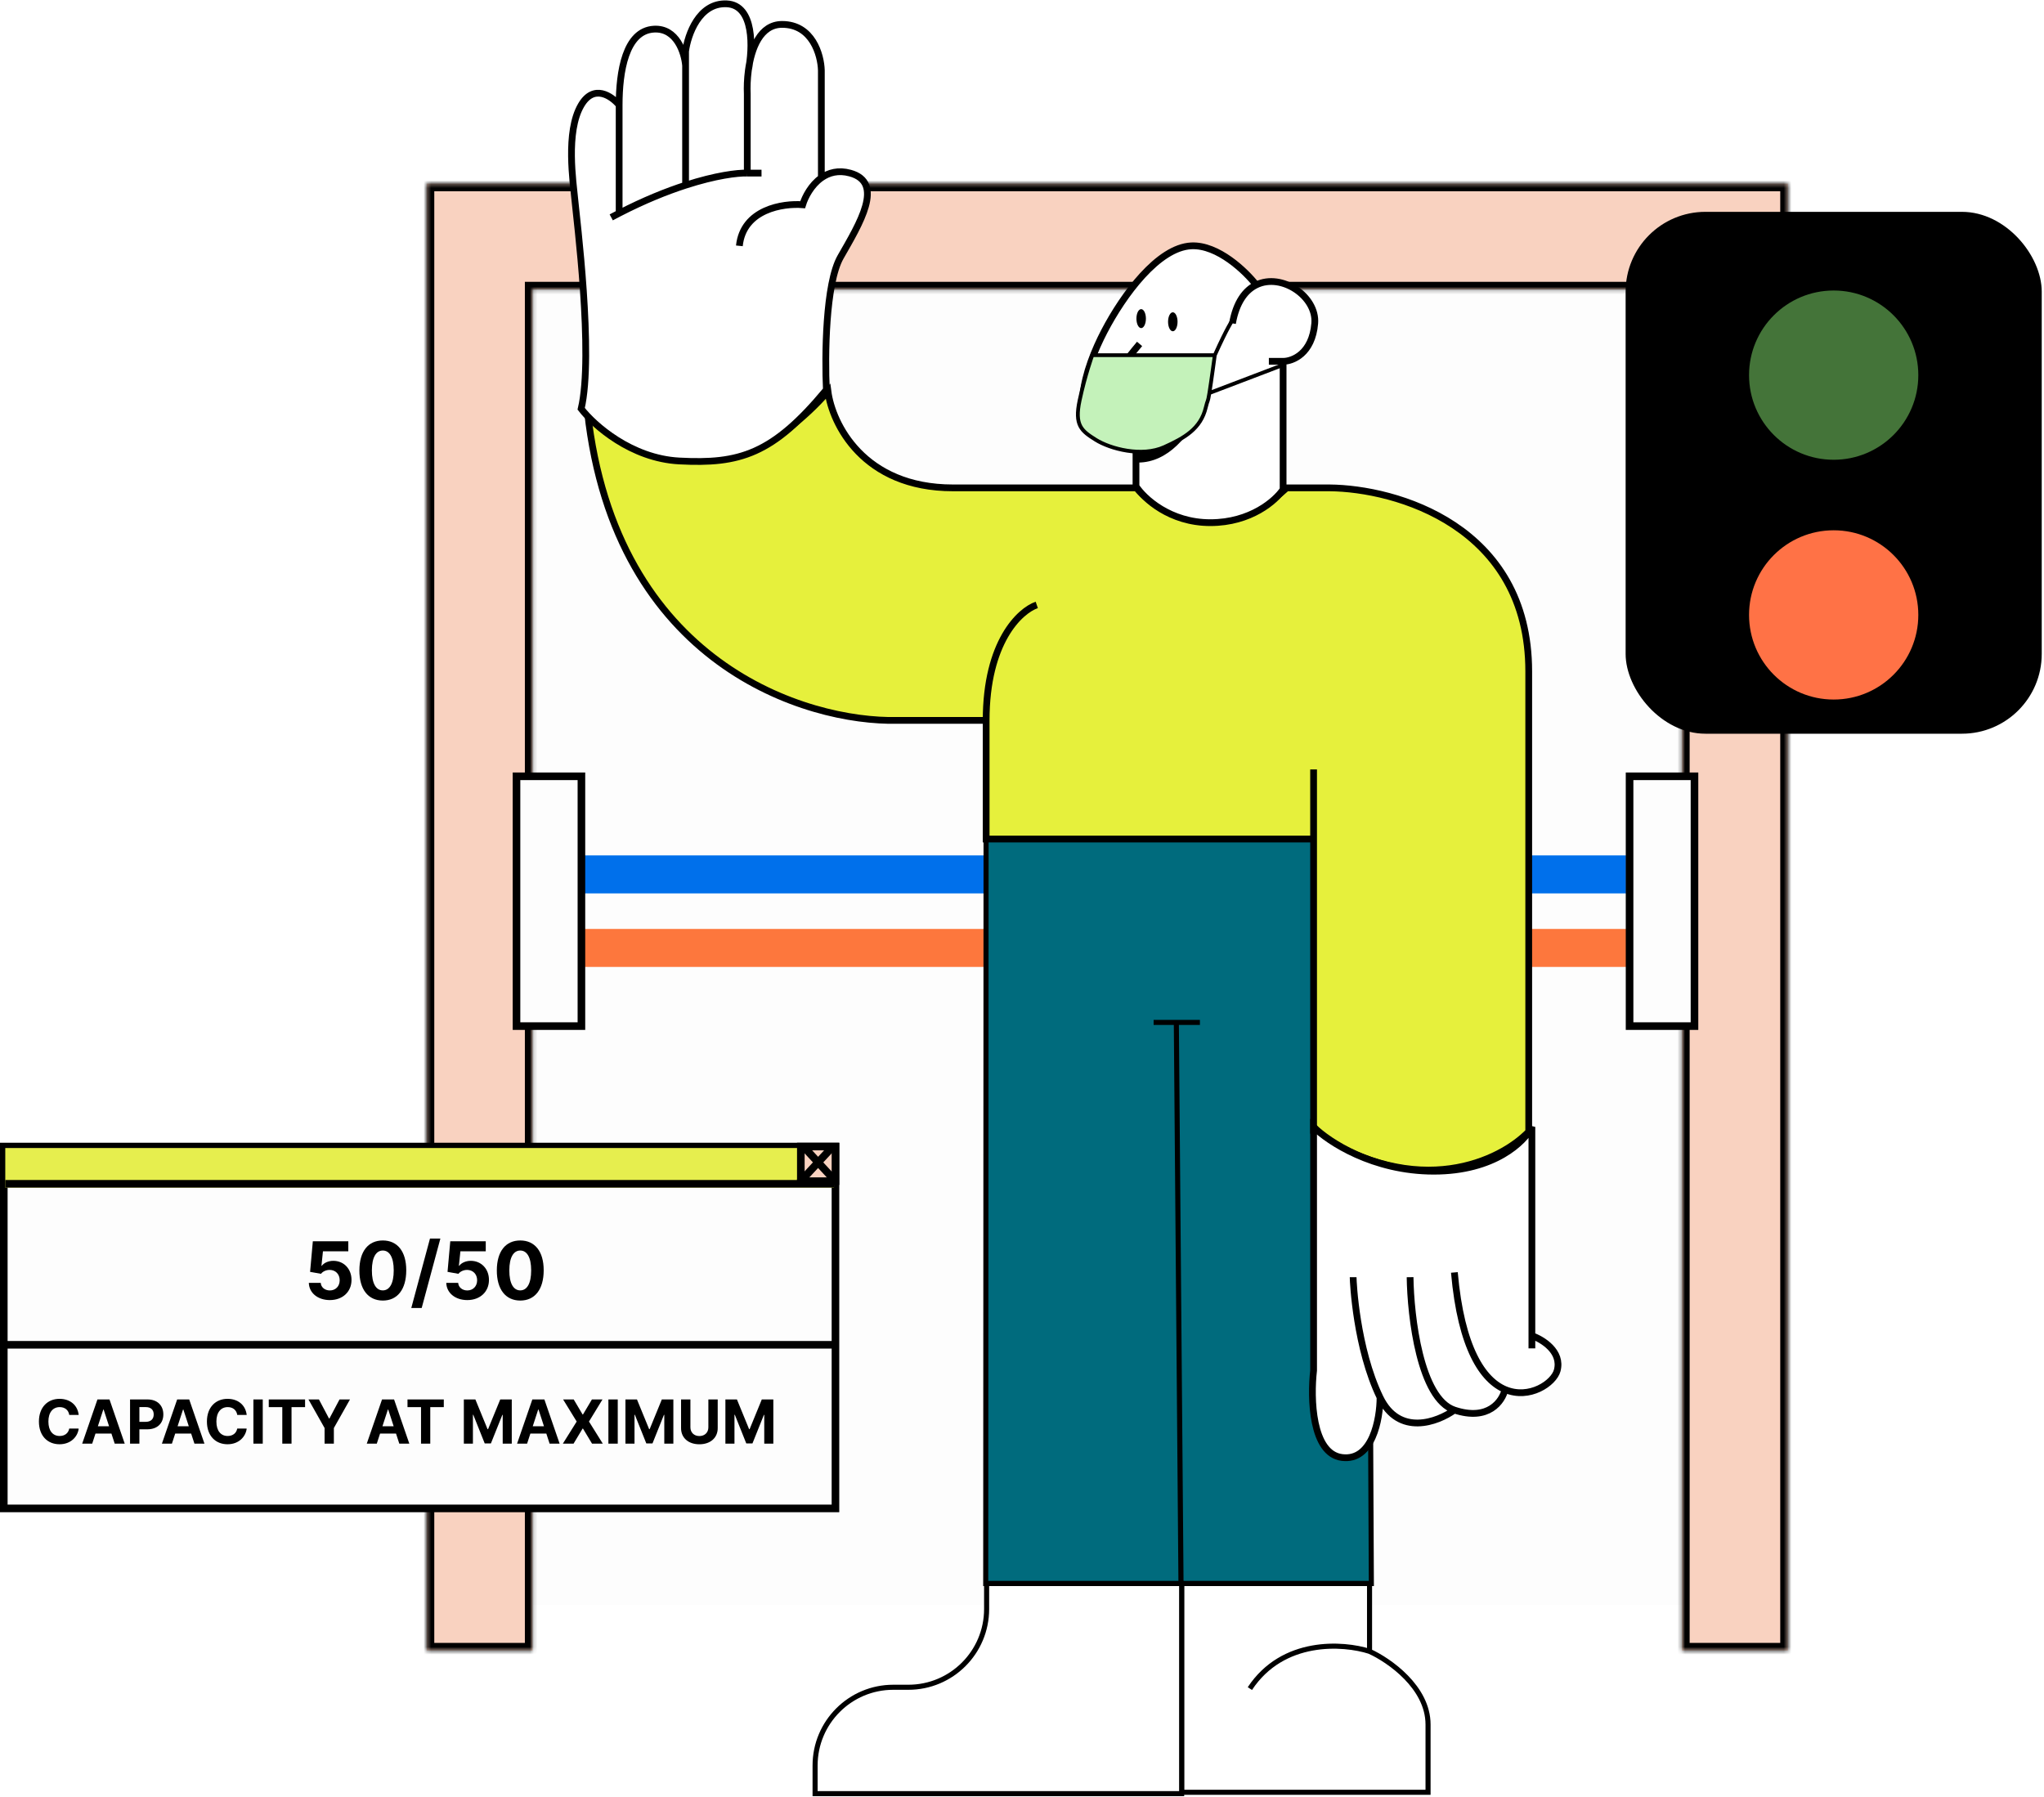
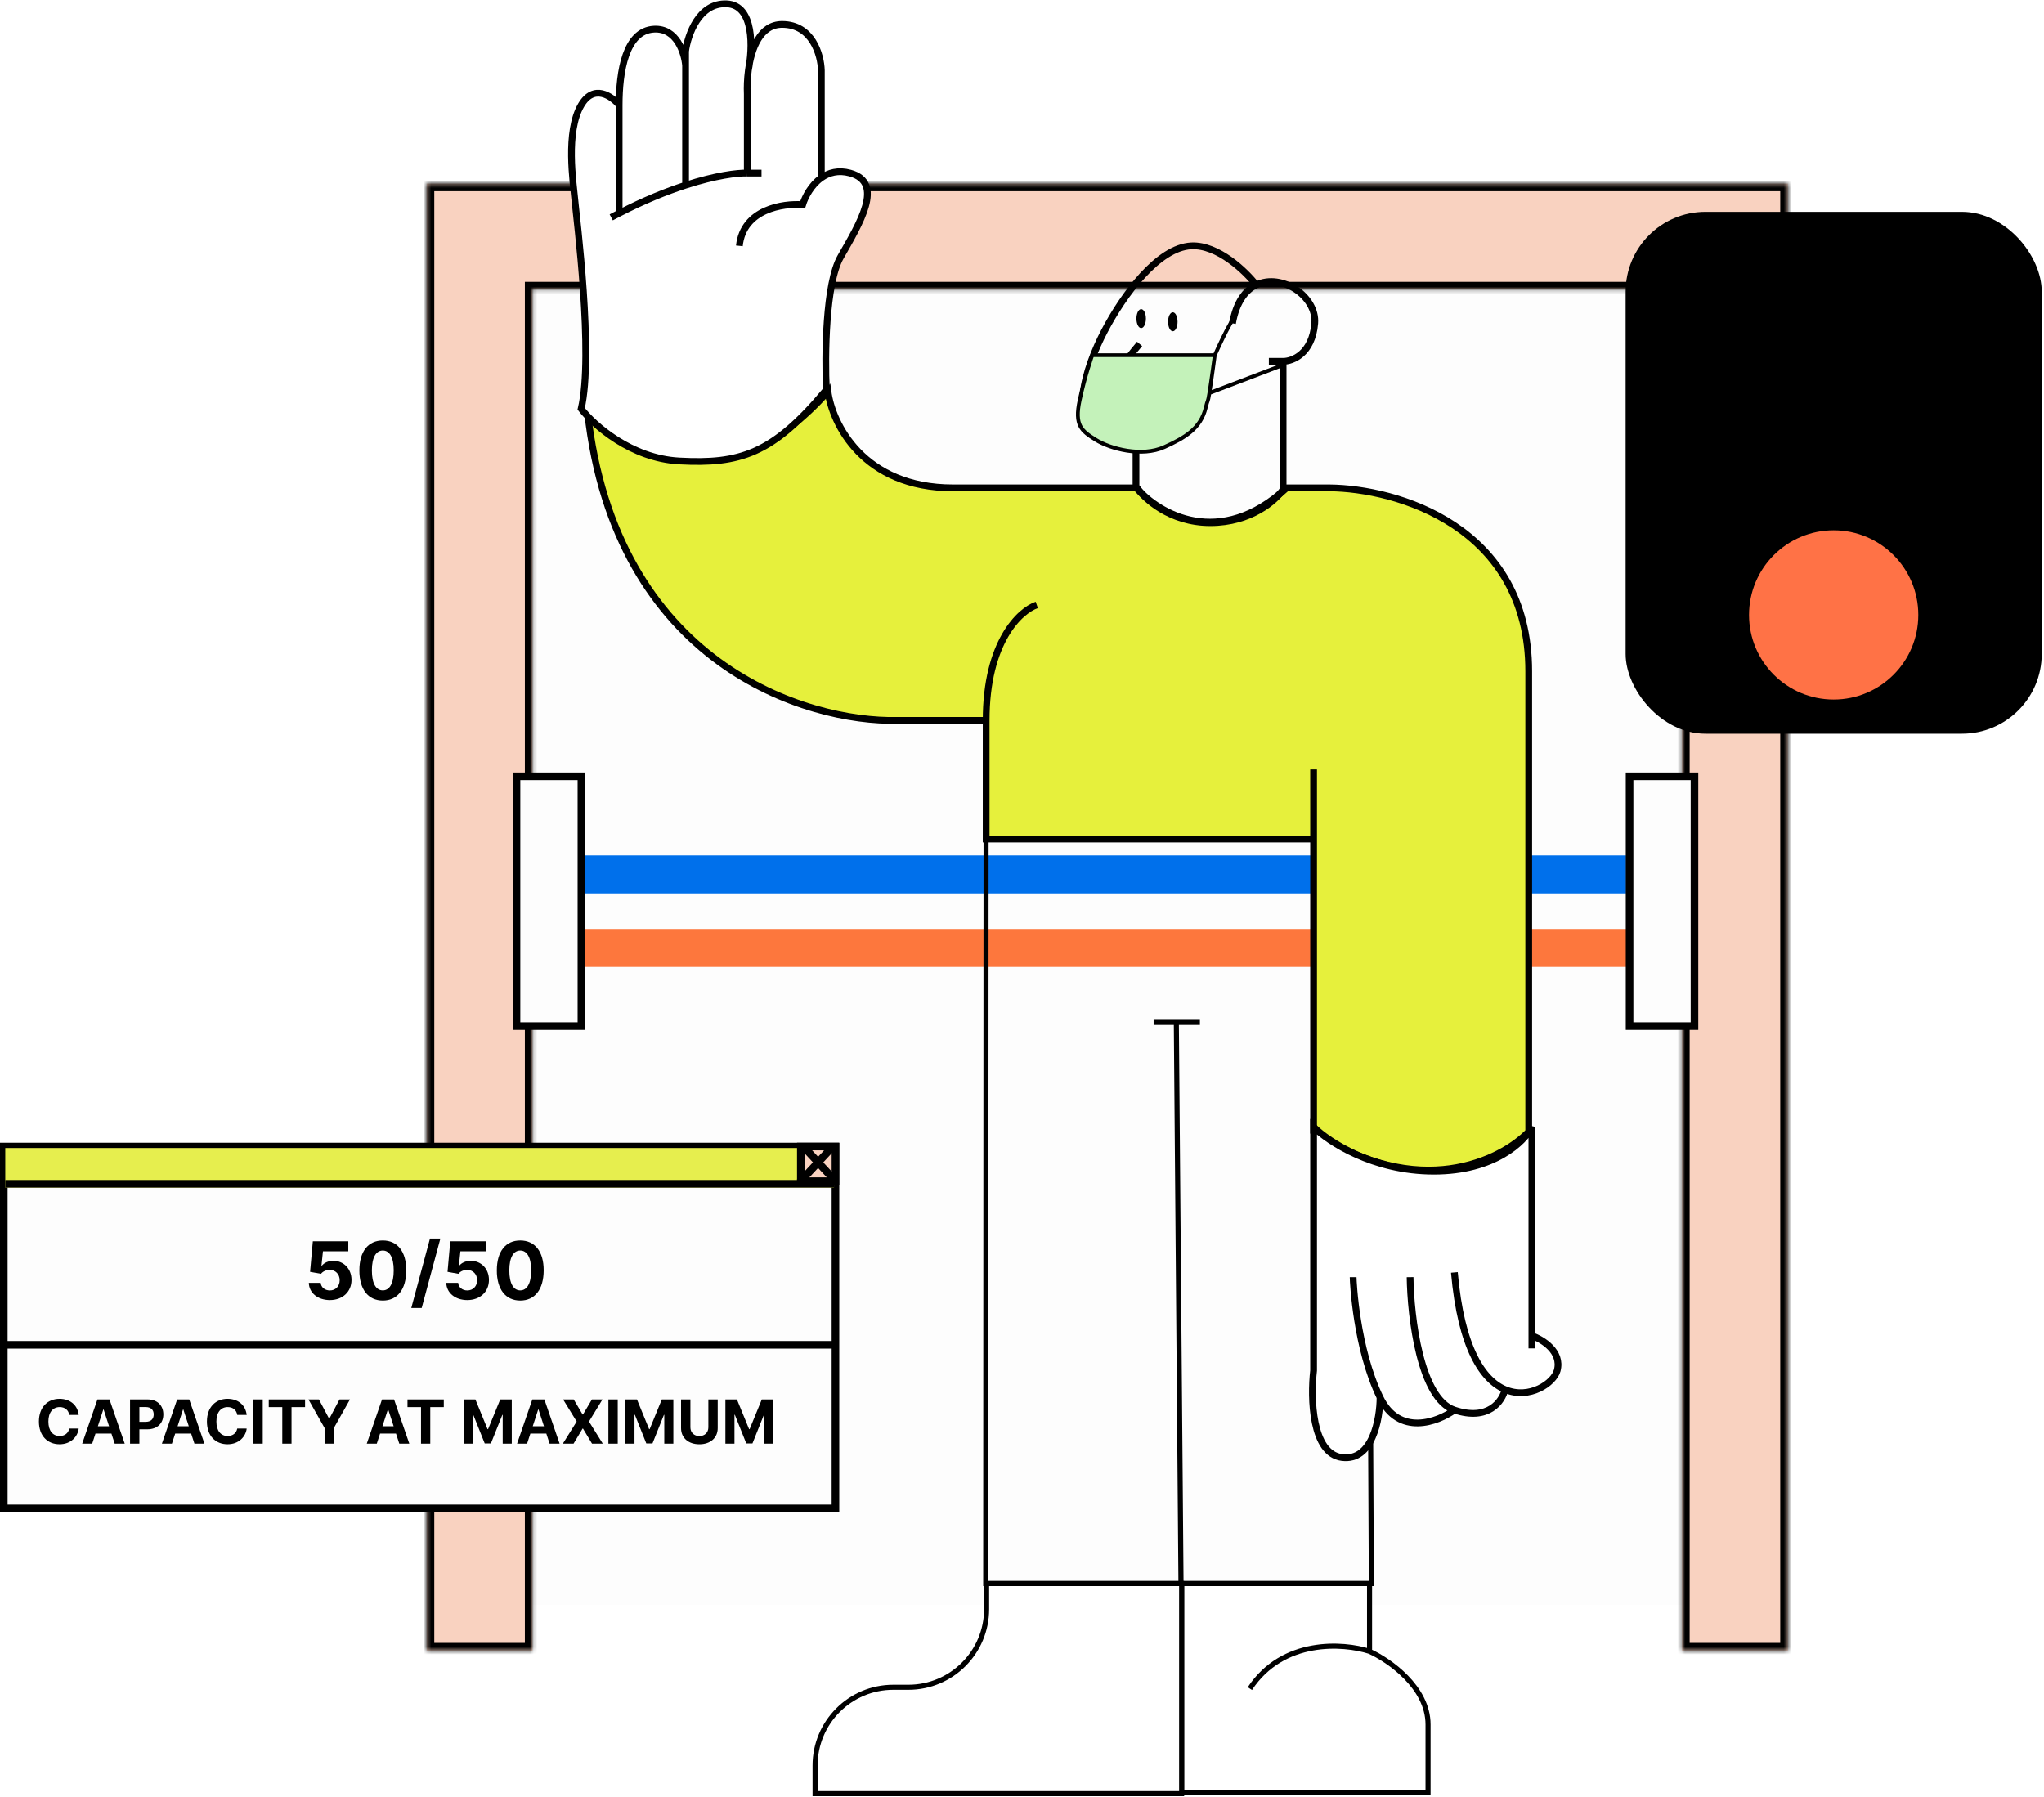
<svg xmlns="http://www.w3.org/2000/svg" width="538" height="473" viewBox="0 0 538 473" fill="none">
  <rect x="112.307" y="48.336" width="358.269" height="374.047" fill="#FDFDFD" />
  <mask id="path-2-inside-1" fill="white">
-     <path fill-rule="evenodd" clip-rule="evenodd" d="M112.307 48.336H470.576V76.181L470.576 434.449H442.731L442.731 76.181L140.152 76.181L140.152 434.449H112.307L112.307 76.181V48.336Z" />
+     <path fill-rule="evenodd" clip-rule="evenodd" d="M112.307 48.336H470.576V76.181L470.576 434.449H442.731L442.731 76.181L140.152 76.181L140.152 434.449H112.307V48.336Z" />
  </mask>
  <path fill-rule="evenodd" clip-rule="evenodd" d="M112.307 48.336H470.576V76.181L470.576 434.449H442.731L442.731 76.181L140.152 76.181L140.152 434.449H112.307L112.307 76.181V48.336Z" fill="#F9D2C0" />
  <path d="M470.576 48.336H472.576V46.336H470.576V48.336ZM112.307 48.336V46.336H110.307V48.336H112.307ZM470.576 76.181H472.576H470.576ZM470.576 434.449V436.449H472.576V434.449H470.576ZM442.731 434.449H440.731V436.449H442.731V434.449ZM442.731 76.181H444.731V74.181H442.731V76.181ZM140.152 76.181V74.181H138.152V76.181H140.152ZM140.152 434.449V436.449H142.152V434.449H140.152ZM112.307 434.449H110.307V436.449H112.307V434.449ZM112.307 76.181H114.307H112.307ZM470.576 46.336H112.307V50.336H470.576V46.336ZM472.576 76.181V48.336H468.576V76.181H472.576ZM472.576 434.449L472.576 76.181H468.576L468.576 434.449H472.576ZM442.731 436.449H470.576V432.449H442.731V436.449ZM440.731 76.181L440.731 434.449H444.731L444.731 76.181H440.731ZM140.152 78.181L442.731 78.181V74.181L140.152 74.181V78.181ZM138.152 76.181L138.152 434.449H142.152L142.152 76.181H138.152ZM140.152 432.449H112.307V436.449H140.152V432.449ZM114.307 434.449L114.307 76.181H110.307L110.307 434.449H114.307ZM110.307 48.336V76.181H114.307V48.336H110.307Z" fill="black" mask="url(#path-2-inside-1)" />
  <line x1="153.416" y1="230.16" x2="428.003" y2="230.16" stroke="#0070EB" stroke-width="10" />
  <path d="M153.416 249.515H429.073" stroke="#FD773D" stroke-width="10" />
  <rect x="135.949" y="204.338" width="17.086" height="65.755" fill="#FDFDFD" stroke="black" stroke-width="2" />
  <rect x="428.919" y="204.338" width="17.086" height="65.755" fill="#FDFDFD" stroke="black" stroke-width="2" />
-   <path d="M259.451 416.826L259.544 219.515H359.991L360.953 416.826H310.857H310.843H259.451Z" fill="#006B7D" />
  <path d="M303.641 269.126H315.827M259.544 219.515L259.451 416.826H310.857L309.623 269.126L310.843 416.826H360.953L359.991 219.515H259.544Z" stroke="black" stroke-width="1.334" />
  <path d="M360.477 416.826H311.019V471.771H375.875V453.923C375.875 444.124 365.61 437.008 360.477 434.675V416.826Z" fill="white" />
  <path d="M360.477 434.675V416.826H311.019V471.771H375.875C375.875 469.905 375.875 463.722 375.875 453.923C375.875 444.124 365.61 437.008 360.477 434.675ZM360.477 434.675C353.594 432.458 337.659 431.315 328.979 444.474" stroke="black" stroke-width="1.334" />
  <path d="M311.019 472.121V416.826H259.686V423.536C259.686 434.906 250.468 444.124 239.097 444.124H235.128C223.758 444.124 214.54 453.342 214.54 464.712V472.121H311.019Z" fill="white" stroke="black" stroke-width="1.334" />
  <path d="M250.819 128.417C227.169 128.417 219.037 111.485 217.926 103.019C191.612 132.997 164.77 119.118 154.639 108.432C161.967 174.717 212.097 190.178 236.246 189.623H259.563V220.85H345.75V297.877C373.397 316.197 395.02 305.511 402.376 297.877V176.715C402.376 138.41 367.401 128.556 349.914 128.417H338.672C321.018 144.739 304.946 135.218 299.117 128.417H250.819Z" fill="#E6F03C" />
  <path d="M345.75 220.85V297.877C373.397 316.197 395.02 305.511 402.376 297.877C402.376 273.451 402.376 215.021 402.376 176.715C402.376 138.41 367.401 128.556 349.914 128.417H338.672C321.018 144.739 304.946 135.218 299.117 128.417C292.872 128.417 274.468 128.417 250.819 128.417C227.169 128.417 219.037 111.485 217.926 103.019C191.612 132.997 164.77 119.118 154.639 108.432C161.967 174.717 212.097 190.178 236.246 189.623H259.563M345.75 220.85H259.563V189.623M345.75 220.85V202.53M259.563 189.623C259.563 168.971 268.445 160.755 272.886 159.228" stroke="black" stroke-width="1.779" />
-   <path d="M337.725 95.108V128.833C335.782 131.748 329.231 137.577 318.572 137.577C307.913 137.577 301.085 131.193 299.003 128.001V118.046C296.821 118.058 294.461 117.665 291.925 116.759C280.266 112.595 285.679 96.773 290.675 87.197C295.672 77.621 304.832 65.13 313.575 64.713C320.57 64.38 327.871 71.427 330.646 74.992C337.372 71.701 346.636 78.1 346.052 85.115C345.386 93.109 340.223 95.108 337.725 95.108Z" fill="white" />
  <path d="M337.725 95.108V128.833C335.782 131.748 329.231 137.577 318.572 137.577C307.913 137.577 301.085 131.193 299.003 128.001V118.046M337.725 95.108C340.223 95.108 345.386 93.109 346.052 85.115C346.636 78.1 337.372 71.701 330.646 74.992M337.725 95.108H333.977M324.401 85.115C325.394 79.532 327.791 76.388 330.646 74.992M330.646 74.992C327.871 71.427 320.57 64.38 313.575 64.713C304.832 65.13 295.672 77.621 290.675 87.197C285.679 96.773 280.266 112.595 291.925 116.759C294.461 117.665 296.821 118.058 299.003 118.046M315.353 107.688C315.457 107.52 315.558 107.351 315.657 107.182C318.988 101.52 316.842 105.16 315.353 107.688ZM315.353 107.688C312.059 113.038 306.609 118.005 299.003 118.046" stroke="black" stroke-width="1.779" />
-   <path d="M315.959 108.398C316.603 107.034 317.097 105.758 317.437 104.684C317.167 106.033 316.654 107.269 315.959 108.398C313.19 114.264 307.641 121.755 299.534 121.755V118.008C303.953 117.194 312.369 114.236 315.959 108.398Z" fill="black" />
  <path d="M377.394 308.286C361.405 308.286 349.636 300.514 345.75 296.628V360.748C344.917 367.965 345.25 382.649 353.245 383.648C361.239 384.648 363.237 373.517 363.237 367.826C368.234 378.152 378.365 374.35 382.806 371.157C391.8 374.155 395.44 368.798 396.136 365.745C402.567 368.485 408.993 364.039 409.87 360.748C411.202 355.752 405.984 352.56 403.208 351.588V296.628C401.265 300.514 393.382 308.286 377.394 308.286Z" fill="white" />
  <path d="M403.208 354.919V351.588M403.208 351.588V296.628C401.265 300.514 393.382 308.286 377.394 308.286C361.405 308.286 349.636 300.514 345.75 296.628V360.748C344.917 367.965 345.25 382.649 353.245 383.648C361.239 384.648 363.237 373.517 363.237 367.826M403.208 351.588C405.984 352.56 411.202 355.752 409.87 360.748C408.993 364.039 402.567 368.485 396.136 365.745M382.806 334.934C384.579 355.027 390.36 363.284 396.136 365.745M396.136 365.745C395.44 368.798 391.8 374.155 382.806 371.157M382.806 371.157C373.813 368.16 371.287 346.592 371.148 336.183M382.806 371.157C378.365 374.35 368.234 378.152 363.237 367.826M363.237 367.826C356.992 354.919 356.159 337.432 356.159 336.183" stroke="black" stroke-width="1.779" />
  <path d="M221.257 67.628C217.26 74.623 217.094 93.859 217.51 102.602C203.354 119.673 194.61 122.172 178.788 121.339C166.131 120.673 156.304 111.901 152.973 107.599C156.304 93.442 151.724 57.219 151.308 52.639C150.892 48.059 148.81 34.735 152.973 27.657C156.304 21.994 161.023 25.297 162.966 27.657C162.966 18.913 164.632 8.088 172.126 7.671C178.122 7.338 180.176 13.917 180.453 17.248V13.5C181.009 9.198 183.951 0.676 191.279 1.009C197.794 1.306 198.142 10.4 197.329 16.413C198.37 11.288 200.806 6.422 205.852 6.422C213.846 6.422 216.073 14.472 216.187 18.497V46.81C218.14 45.43 220.654 44.715 223.755 45.56C232.915 48.059 226.254 58.884 221.257 67.628Z" fill="white" />
  <path d="M194.61 64.713C195.609 55.054 206.129 53.471 211.264 53.888C211.905 51.806 213.524 48.69 216.187 46.81M216.187 46.81C218.14 45.43 220.654 44.715 223.755 45.56C232.915 48.059 226.254 58.884 221.257 67.628C217.26 74.623 217.094 93.859 217.51 102.602C203.354 119.673 194.61 122.172 178.788 121.339C166.131 120.673 156.304 111.901 152.973 107.599C156.304 93.442 151.724 57.219 151.308 52.639C150.892 48.059 148.81 34.735 152.973 27.657C156.304 21.994 161.023 25.297 162.966 27.657M216.187 46.81V18.497C216.073 14.472 213.846 6.422 205.852 6.422C200.123 6.422 197.758 12.695 196.98 18.497M196.692 45.56V24.742C196.613 23.012 196.673 20.791 196.98 18.497M196.692 45.56C197.386 45.56 199.107 45.56 200.439 45.56M196.692 45.56C194.079 45.479 188.372 46.185 180.453 48.747M160.884 57.219C161.585 56.842 162.279 56.477 162.966 56.123M180.453 48.747V17.248M180.453 48.747C175.437 50.371 169.533 52.739 162.966 56.123M196.98 18.497C198.133 12.806 198.607 1.343 191.279 1.009C183.951 0.676 181.009 9.198 180.453 13.5V17.248M180.453 17.248C180.176 13.917 178.122 7.338 172.126 7.671C164.632 8.088 162.966 18.913 162.966 27.657M162.966 27.657C162.966 34.652 162.966 49.549 162.966 56.123" stroke="black" stroke-width="1.779" />
  <path d="M299.95 90.528C298.423 92.332 295.287 96.19 294.954 97.19C294.621 98.189 297.591 99.272 299.117 99.688" stroke="black" stroke-width="1.779" />
  <path d="M295.786 107.599C297.729 108.154 302.282 108.265 304.946 104.268" stroke="black" stroke-width="1.779" />
  <ellipse cx="300.366" cy="83.866" rx="1.249" ry="2.498" fill="black" />
  <ellipse cx="308.694" cy="84.699" rx="1.249" ry="2.498" fill="black" />
  <path d="M319.747 93.49H287.494C287.494 93.49 285.597 98.707 284.174 105.347C282.751 111.988 284.648 113.411 288.443 115.782C292.237 118.154 300.541 120.367 306.466 117.679C311.736 115.289 316.043 112.876 317.375 107.245C317.898 105.036 317.885 106.17 318.324 103.45C318.827 100.331 319.747 93.49 319.747 93.49Z" fill="#C4F2BA" />
  <path d="M319.747 93.49H287.494C287.494 93.49 285.597 98.707 284.174 105.347C282.751 111.988 284.648 113.411 288.443 115.782C292.237 118.154 300.541 120.367 306.466 117.679C311.736 115.289 316.043 112.876 317.375 107.245C317.898 105.036 317.885 106.17 318.324 103.45M319.747 93.49C323.162 85.901 324.332 84.478 324.49 84.004M319.747 93.49C319.747 93.49 318.827 100.331 318.324 103.45M338.245 95.861L318.324 103.45" stroke="black" />
  <rect x="427.88" y="55.761" width="109.523" height="137.367" rx="21" fill="black" />
  <g filter="url(#filter0_i)">
    <circle cx="482.642" cy="157.859" r="22.276" fill="#FF7246" />
  </g>
  <g filter="url(#filter1_d)">
-     <circle cx="482.642" cy="94.744" r="22.276" fill="#89E872" fill-opacity="0.5" />
-   </g>
+     </g>
  <rect x="1" y="301.795" width="218.901" height="95.252" fill="#FDFDFD" stroke="black" stroke-width="2" />
  <rect x="1.389" y="302.184" width="218.123" height="10.42" fill="#E6EE4E" />
  <line x1="1.389" y1="311.604" x2="219.512" y2="311.604" stroke="black" stroke-width="2" />
  <rect x="210.787" y="301.795" width="9.115" height="9.115" fill="#F9D2C0" stroke="black" stroke-width="2" />
  <line x1="211.216" y1="301.506" x2="219.552" y2="310.536" stroke="black" stroke-width="2" />
  <line x1="210.443" y1="311.229" x2="219.474" y2="301.504" stroke="black" stroke-width="2" />
  <line x1="1.389" y1="353.978" x2="220.207" y2="353.978" stroke="black" stroke-width="2" />
  <path d="M86.816 342.209C90.217 342.209 92.528 339.994 92.521 336.907C92.528 333.983 90.485 331.88 87.733 331.88C86.391 331.88 85.235 332.44 84.698 333.193H84.609L85.004 329.367H91.678V326.727H82.342L81.618 334.781L84.489 335.296C84.959 334.662 85.869 334.267 86.771 334.267C88.308 334.274 89.411 335.385 89.411 336.989C89.411 338.577 88.33 339.673 86.816 339.673C85.533 339.673 84.497 338.868 84.422 337.682H81.29C81.35 340.322 83.654 342.209 86.816 342.209ZM100.761 342.336C104.602 342.336 106.921 339.412 106.929 334.379C106.936 329.382 104.587 326.518 100.761 326.518C96.928 326.518 94.602 329.375 94.594 334.379C94.579 339.397 96.913 342.328 100.761 342.336ZM100.761 339.658C99.009 339.658 97.875 337.898 97.883 334.379C97.89 330.911 99.016 329.166 100.761 329.166C102.499 329.166 103.632 330.911 103.632 334.379C103.64 337.898 102.506 339.658 100.761 339.658ZM115.913 326.011H113.176L108.254 344.297H110.991L115.913 326.011ZM122.992 342.209C126.392 342.209 128.704 339.994 128.697 336.907C128.704 333.983 126.661 331.88 123.909 331.88C122.567 331.88 121.411 332.44 120.874 333.193H120.784L121.18 329.367H127.854V326.727H118.517L117.794 334.781L120.665 335.296C121.135 334.662 122.045 334.267 122.947 334.267C124.483 334.274 125.587 335.385 125.587 336.989C125.587 338.577 124.506 339.673 122.992 339.673C121.709 339.673 120.673 338.868 120.598 337.682H117.466C117.526 340.322 119.83 342.209 122.992 342.209ZM136.937 342.336C140.778 342.336 143.097 339.412 143.104 334.379C143.112 329.382 140.763 326.518 136.937 326.518C133.104 326.518 130.777 329.375 130.77 334.379C130.755 339.397 133.089 342.328 136.937 342.336ZM136.937 339.658C135.185 339.658 134.051 337.898 134.059 334.379C134.066 330.911 135.192 329.166 136.937 329.166C138.675 329.166 139.808 330.911 139.808 334.379C139.816 337.898 138.682 339.658 136.937 339.658Z" fill="black" />
  <path d="M20.716 372.438C20.392 369.75 18.358 368.205 15.665 368.205C12.591 368.205 10.244 370.375 10.244 374.182C10.244 377.977 12.551 380.159 15.665 380.159C18.648 380.159 20.449 378.176 20.716 376.034L18.227 376.023C17.994 377.267 17.017 377.983 15.704 377.983C13.938 377.983 12.739 376.67 12.739 374.182C12.739 371.761 13.921 370.381 15.722 370.381C17.068 370.381 18.04 371.159 18.227 372.438H20.716ZM24.267 380L25.131 377.347H29.329L30.193 380H32.83L28.818 368.364H25.648L21.631 380H24.267ZM25.756 375.426L27.188 371.023H27.278L28.71 375.426H25.756ZM34.23 380H36.69V376.227H38.758C41.435 376.227 42.992 374.631 42.992 372.307C42.992 369.994 41.463 368.364 38.821 368.364H34.23V380ZM36.69 374.256V370.375H38.349C39.77 370.375 40.457 371.148 40.457 372.307C40.457 373.46 39.77 374.256 38.361 374.256H36.69ZM45.251 380L46.115 377.347H50.314L51.178 380H53.814L49.803 368.364H46.632L42.615 380H45.251ZM46.74 375.426L48.172 371.023H48.263L49.695 375.426H46.74ZM64.935 372.438C64.611 369.75 62.577 368.205 59.883 368.205C56.81 368.205 54.463 370.375 54.463 374.182C54.463 377.977 56.77 380.159 59.883 380.159C62.867 380.159 64.668 378.176 64.935 376.034L62.446 376.023C62.213 377.267 61.236 377.983 59.923 377.983C58.156 377.983 56.957 376.67 56.957 374.182C56.957 371.761 58.139 370.381 59.94 370.381C61.287 370.381 62.258 371.159 62.446 372.438H64.935ZM69.159 368.364H66.699V380H69.159V368.364ZM70.74 370.392H74.303V380H76.734V370.392H80.297V368.364H70.74V370.392ZM81.189 368.364L85.433 375.886V380H87.876V375.886L92.121 368.364H89.365L86.712 373.375H86.598L83.945 368.364H81.189ZM99.173 380L100.037 377.347H104.236L105.099 380H107.736L103.724 368.364H100.554L96.537 380H99.173ZM100.662 375.426L102.094 371.023H102.185L103.616 375.426H100.662ZM107.256 370.392H110.818V380H113.25V370.392H116.812V368.364H107.256V370.392ZM122.089 368.364V380H124.476V372.398H124.572L127.584 379.943H129.209L132.22 372.426H132.317V380H134.703V368.364H131.669L128.464 376.182H128.328L125.124 368.364H122.089ZM138.736 380L139.599 377.347H143.798L144.662 380H147.298L143.287 368.364H140.116L136.099 380H138.736ZM140.224 375.426L141.656 371.023H141.747L143.179 375.426H140.224ZM151.006 368.364H148.216L151.79 374.182L148.148 380H150.966L153.352 376.028H153.443L155.83 380H158.659L155.028 374.182L158.58 368.364H155.801L153.443 372.33H153.352L151.006 368.364ZM162.597 368.364H160.136V380H162.597V368.364ZM164.621 368.364V380H167.007V372.398H167.104L170.115 379.943H171.74L174.751 372.426H174.848V380H177.234V368.364H174.2L170.996 376.182H170.859L167.655 368.364H164.621ZM186.449 368.364V375.71C186.449 377.04 185.517 378 184.085 378C182.659 378 181.722 377.04 181.722 375.71V368.364H179.261V375.92C179.261 378.466 181.182 380.165 184.085 380.165C186.977 380.165 188.909 378.466 188.909 375.92V368.364H186.449ZM190.933 368.364V380H193.32V372.398H193.416L196.428 379.943H198.053L201.064 372.426H201.161V380H203.547V368.364H200.513L197.308 376.182H197.172L193.967 368.364H190.933Z" fill="black" />
  <defs>
    <filter id="filter0_i" x="460.366" y="135.583" width="44.551" height="48.551" filterUnits="userSpaceOnUse" color-interpolation-filters="sRGB">
      <feFlood flood-opacity="0" result="BackgroundImageFix" />
      <feBlend mode="normal" in="SourceGraphic" in2="BackgroundImageFix" result="shape" />
      <feColorMatrix in="SourceAlpha" type="matrix" values="0 0 0 0 0 0 0 0 0 0 0 0 0 0 0 0 0 0 127 0" result="hardAlpha" />
      <feOffset dy="4" />
      <feGaussianBlur stdDeviation="2" />
      <feComposite in2="hardAlpha" operator="arithmetic" k2="-1" k3="1" />
      <feColorMatrix type="matrix" values="0 0 0 0 0 0 0 0 0 0 0 0 0 0 0 0 0 0 0.25 0" />
      <feBlend mode="normal" in2="shape" result="effect1_innerShadow" />
    </filter>
    <filter id="filter1_d" x="456.366" y="72.468" width="52.551" height="52.551" filterUnits="userSpaceOnUse" color-interpolation-filters="sRGB">
      <feFlood flood-opacity="0" result="BackgroundImageFix" />
      <feColorMatrix in="SourceAlpha" type="matrix" values="0 0 0 0 0 0 0 0 0 0 0 0 0 0 0 0 0 0 127 0" />
      <feOffset dy="4" />
      <feGaussianBlur stdDeviation="2" />
      <feColorMatrix type="matrix" values="0 0 0 0 0 0 0 0 0 0 0 0 0 0 0 0 0 0 0.25 0" />
      <feBlend mode="normal" in2="BackgroundImageFix" result="effect1_dropShadow" />
      <feBlend mode="normal" in="SourceGraphic" in2="effect1_dropShadow" result="shape" />
    </filter>
  </defs>
</svg>